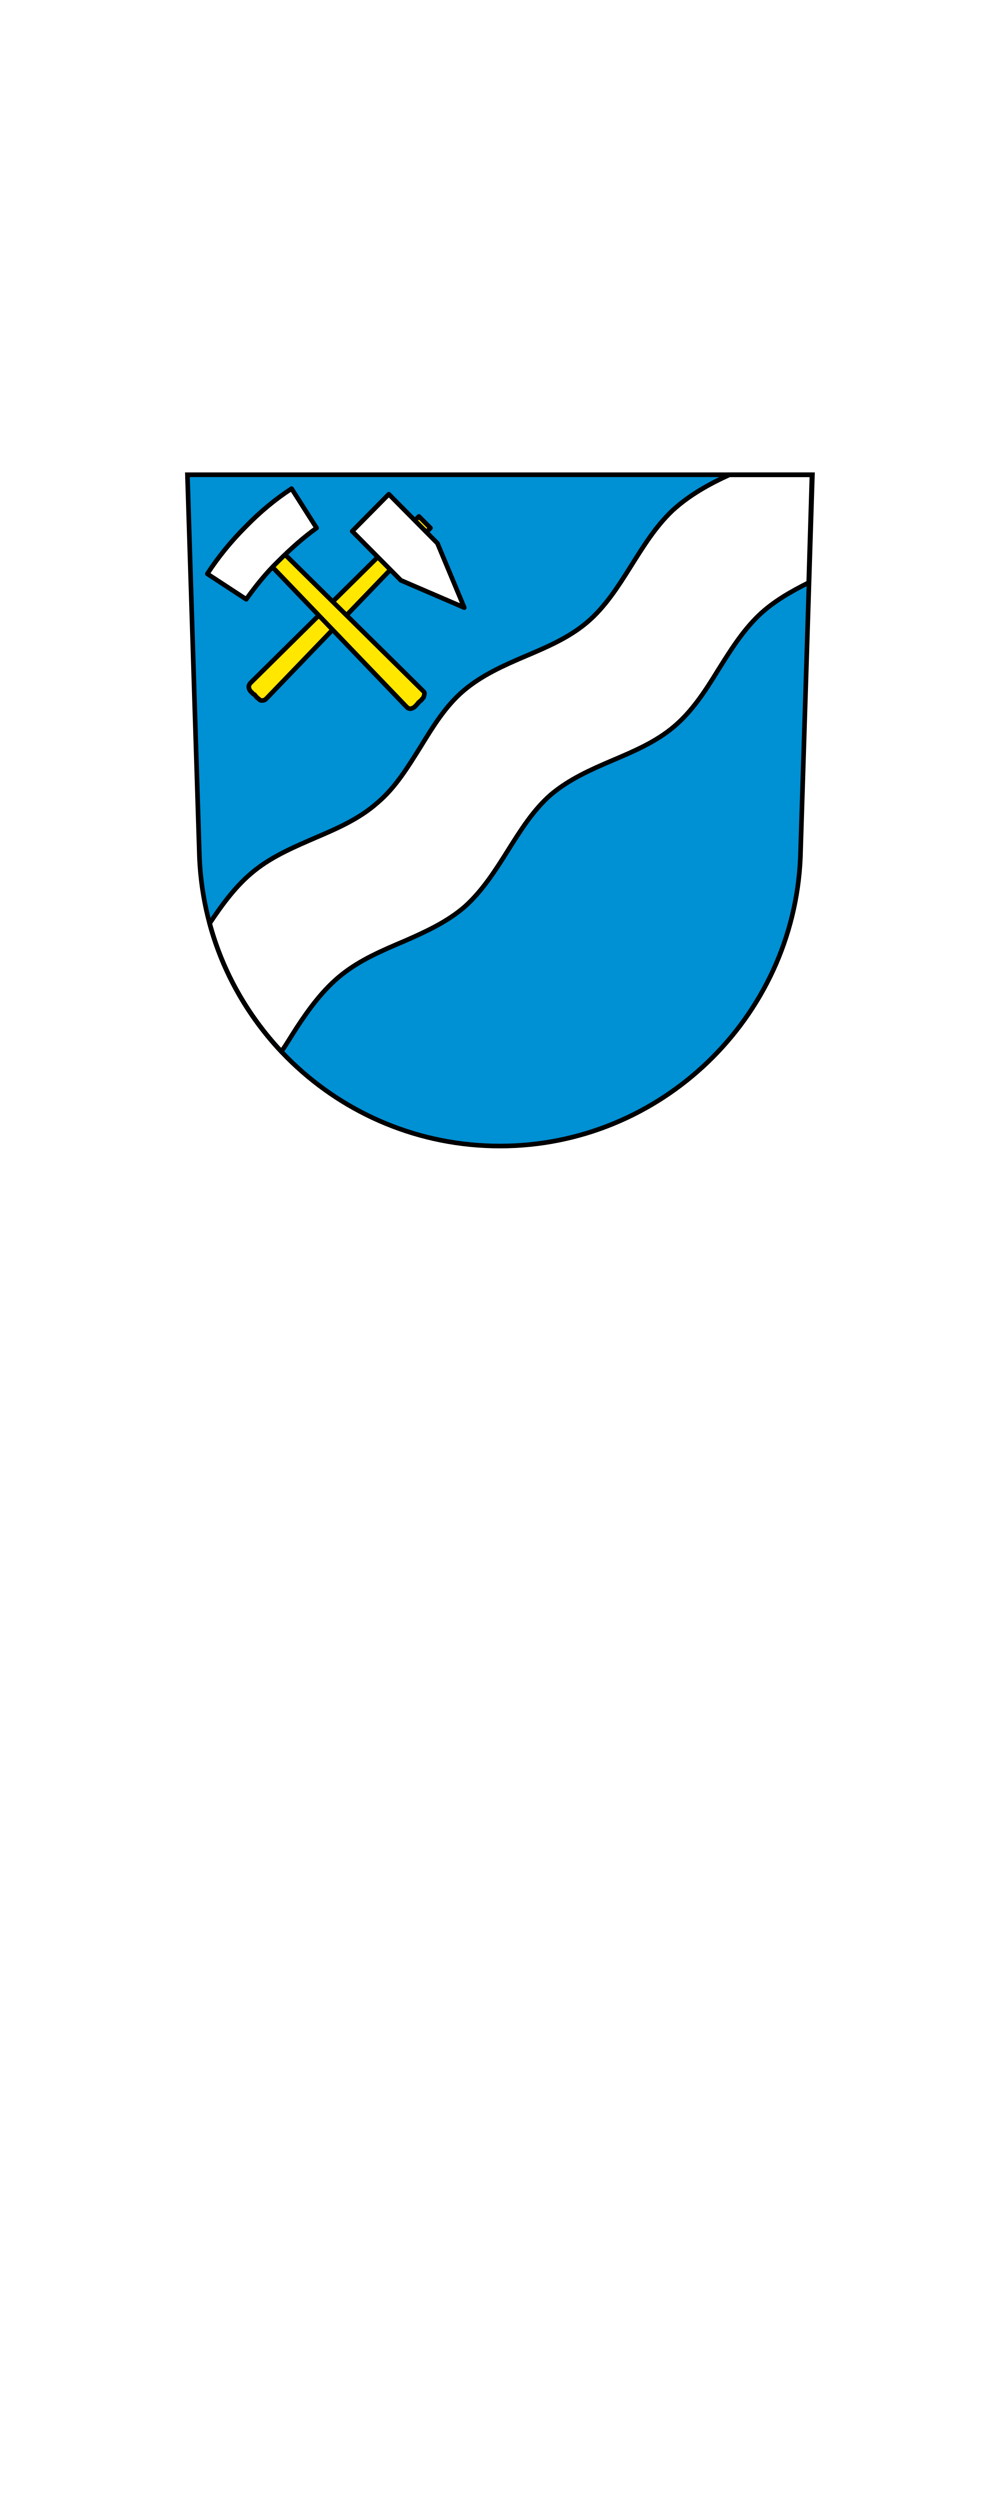
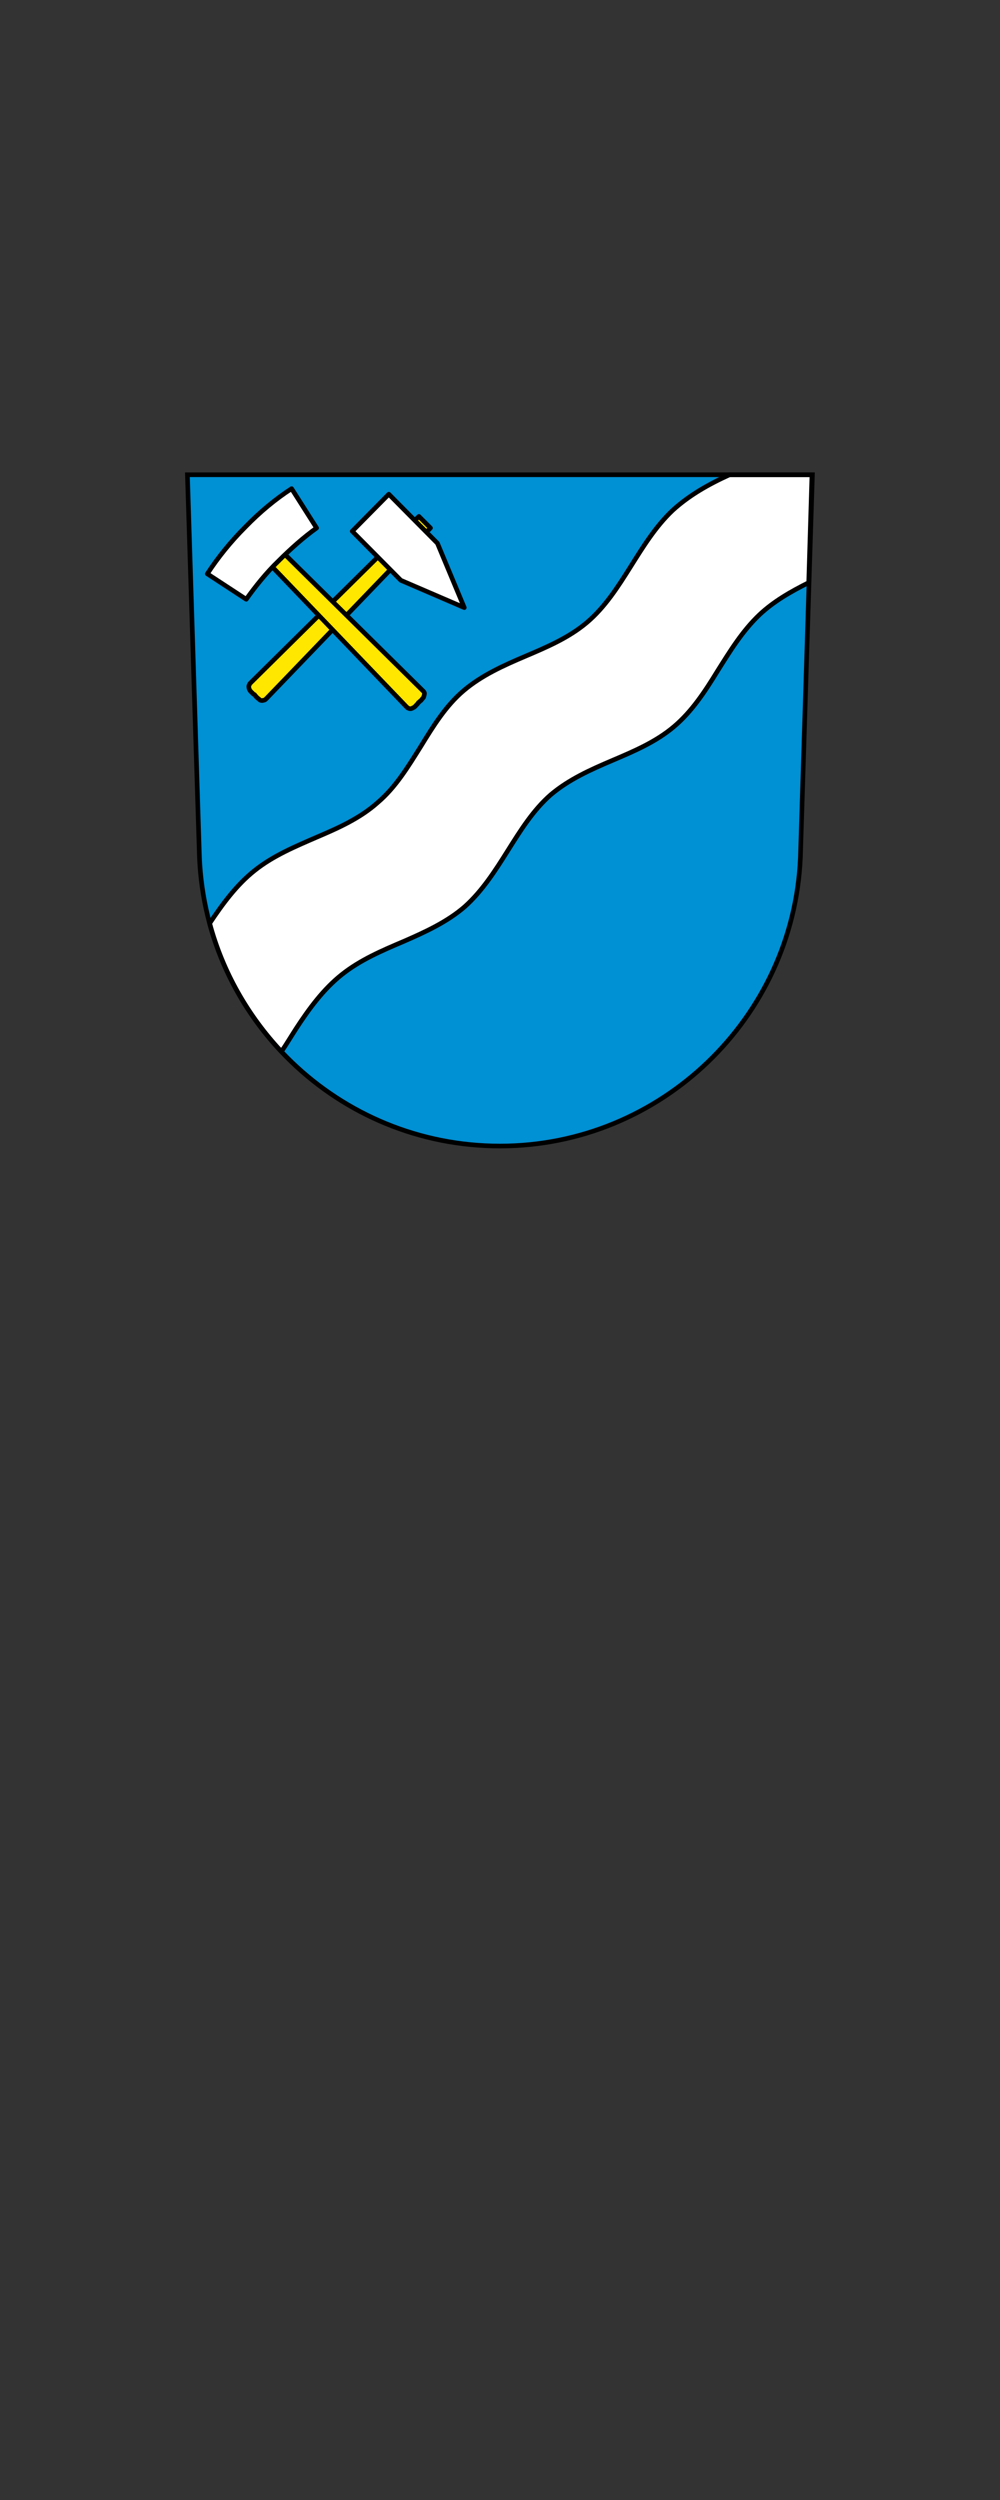
<svg xmlns="http://www.w3.org/2000/svg" version="1.1" id="Layer_1" x="0px" y="0px" viewBox="0 0 216 540" style="enable-background:new 0 0 216 540;" xml:space="preserve">
  <rect x="0" y="0" width="216" height="540" fill="#333333" stroke="none" />
  <style type="text/css">
	.st0{fill:#FFFFFF;}
	.st1{fill-rule:evenodd;clip-rule:evenodd;fill:#0090D4;}
	.st2{fill-rule:evenodd;clip-rule:evenodd;fill:#FFFFFF;stroke:#000000;stroke-linejoin:round;stroke-miterlimit:3.2;}
	.st3{fill:none;stroke:#000000;stroke-miterlimit:3.2;}
	.st4{fill-rule:evenodd;clip-rule:evenodd;fill:#FFE700;stroke:#000000;stroke-linejoin:round;stroke-miterlimit:3.2;}
	.st5{fill:#FFFFFF;stroke:#000000;stroke-linecap:round;stroke-linejoin:round;stroke-miterlimit:3.2;}
</style>
-   <rect x="-162" y="162" transform="matrix(6.123234e-17 -1 1 6.123234e-17 -162 378)" class="st0" width="540" height="216" />
  <g id="layer1_00000020356872555376220830000013369147269260532129_" transform="translate(-11.018,-32.854)">
    <path id="path10563-0-6_00000054268374633601857560000009904577001867941821_" class="st1" d="M51.5,135.4l2.6,82.7   c1.5,34.8,30.1,62.3,64.9,62.3c34.7,0,63.4-27.6,64.9-62.3l2.6-82.7H119H51.5z" />
    <path id="path7460_00000174578640484417375410000015748475856245045427_" class="st2" d="M168.6,135.4c-4.4,2-8.7,4.4-12.3,7.7   c-3.7,3.5-6.4,7.9-9.1,12.2c-2.7,4.3-5.5,8.7-9.4,12c-3.9,3.3-8.6,5.3-13.3,7.3c-4.7,2-9.4,4.1-13.3,7.4c-3.9,3.3-6.6,7.7-9.3,12.1   c-2.7,4.3-5.4,8.8-9.3,12.1c-3.8,3.4-8.5,5.5-13.2,7.5c-4.6,2-9.4,4-13.4,7.2c-3.9,3.1-6.9,7.2-9.7,11.4c2.8,10.5,8.3,20,15.5,27.7   c1.1-1.6,2.1-3.3,3.2-5c2.8-4.3,5.9-8.5,9.8-11.6c4-3.2,8.7-5.2,13.4-7.2c4.6-2,9.4-4.2,13.2-7.5c3.8-3.4,6.6-7.8,9.3-12.1   c2.7-4.3,5.5-8.8,9.3-12.1c3.9-3.3,8.6-5.4,13.3-7.4c4.7-2,9.4-4,13.3-7.3c3.9-3.3,6.7-7.6,9.4-12c2.7-4.3,5.4-8.7,9.1-12.2   c3.1-2.9,6.8-5,10.6-6.9l0.7-23.3H168.6z" />
    <path id="path10563-0_00000002344760506597429420000007490559531456001418_" class="st3" d="M51.5,135.4l2.6,82.7   c1.5,34.8,30.1,62.3,64.9,62.3c34.7,0,63.4-27.6,64.9-62.3l2.6-82.7H119H51.5z" />
    <path id="path7557_00000009573871719999660340000018092209257477840539_" class="st4" d="M101.5,144.4l-36.2,35.8   c-0.1,0.1-0.2,0.2-0.3,0.3c-0.1,0.1-0.1,0.3-0.2,0.4c-0.1,0.3,0,0.7,0.1,0.9s0.3,0.5,0.6,0.7c0.1,0.2,0.3,0.3,0.5,0.4   c0.1,0.2,0.3,0.3,0.4,0.5c0.2,0.2,0.5,0.4,0.7,0.6s0.6,0.2,0.9,0.1c0.1,0,0.3-0.1,0.4-0.2c0.1-0.1,0.2-0.2,0.3-0.3l35.3-36.7   l-1.3-1.3L101.5,144.4z" />
    <path id="rect7649_00000132766199825631394260000005332262399974826380_" class="st5" d="M95,139.6l-7.9,8l10.5,10.6l13.7,5.9   l-5.8-13.9L95,139.6L95,139.6z" />
    <path id="path7557-6_00000112628206698614416640000017487342257428121233_" class="st4" d="M65.9,151.2l32.8,34.2   c0.1,0.1,0.2,0.2,0.3,0.3c0.1,0.1,0.2,0.1,0.4,0.2c0.3,0.1,0.6,0,0.9-0.2c0.3-0.1,0.5-0.4,0.7-0.6c0.2-0.2,0.3-0.3,0.4-0.5   c0.2-0.1,0.3-0.3,0.5-0.4c0.2-0.2,0.4-0.5,0.6-0.7c0.1-0.3,0.2-0.6,0.2-0.9c0-0.1-0.1-0.3-0.2-0.4c-0.1-0.1-0.2-0.2-0.3-0.3   l-33.7-33.3l-1.3,1.3L65.9,151.2z" />
    <path id="path7580-7_00000068654966951364147510000007403349734485535880_" class="st5" d="M64,146.7c-3.2,3.2-6,6.7-8.2,10.1   l8.4,5.5c2-2.8,4.3-5.7,7-8.3c2.6-2.6,5.4-5.1,8.2-7.1l-5.4-8.5C70.6,140.6,67.2,143.4,64,146.7z" />
  </g>
</svg>